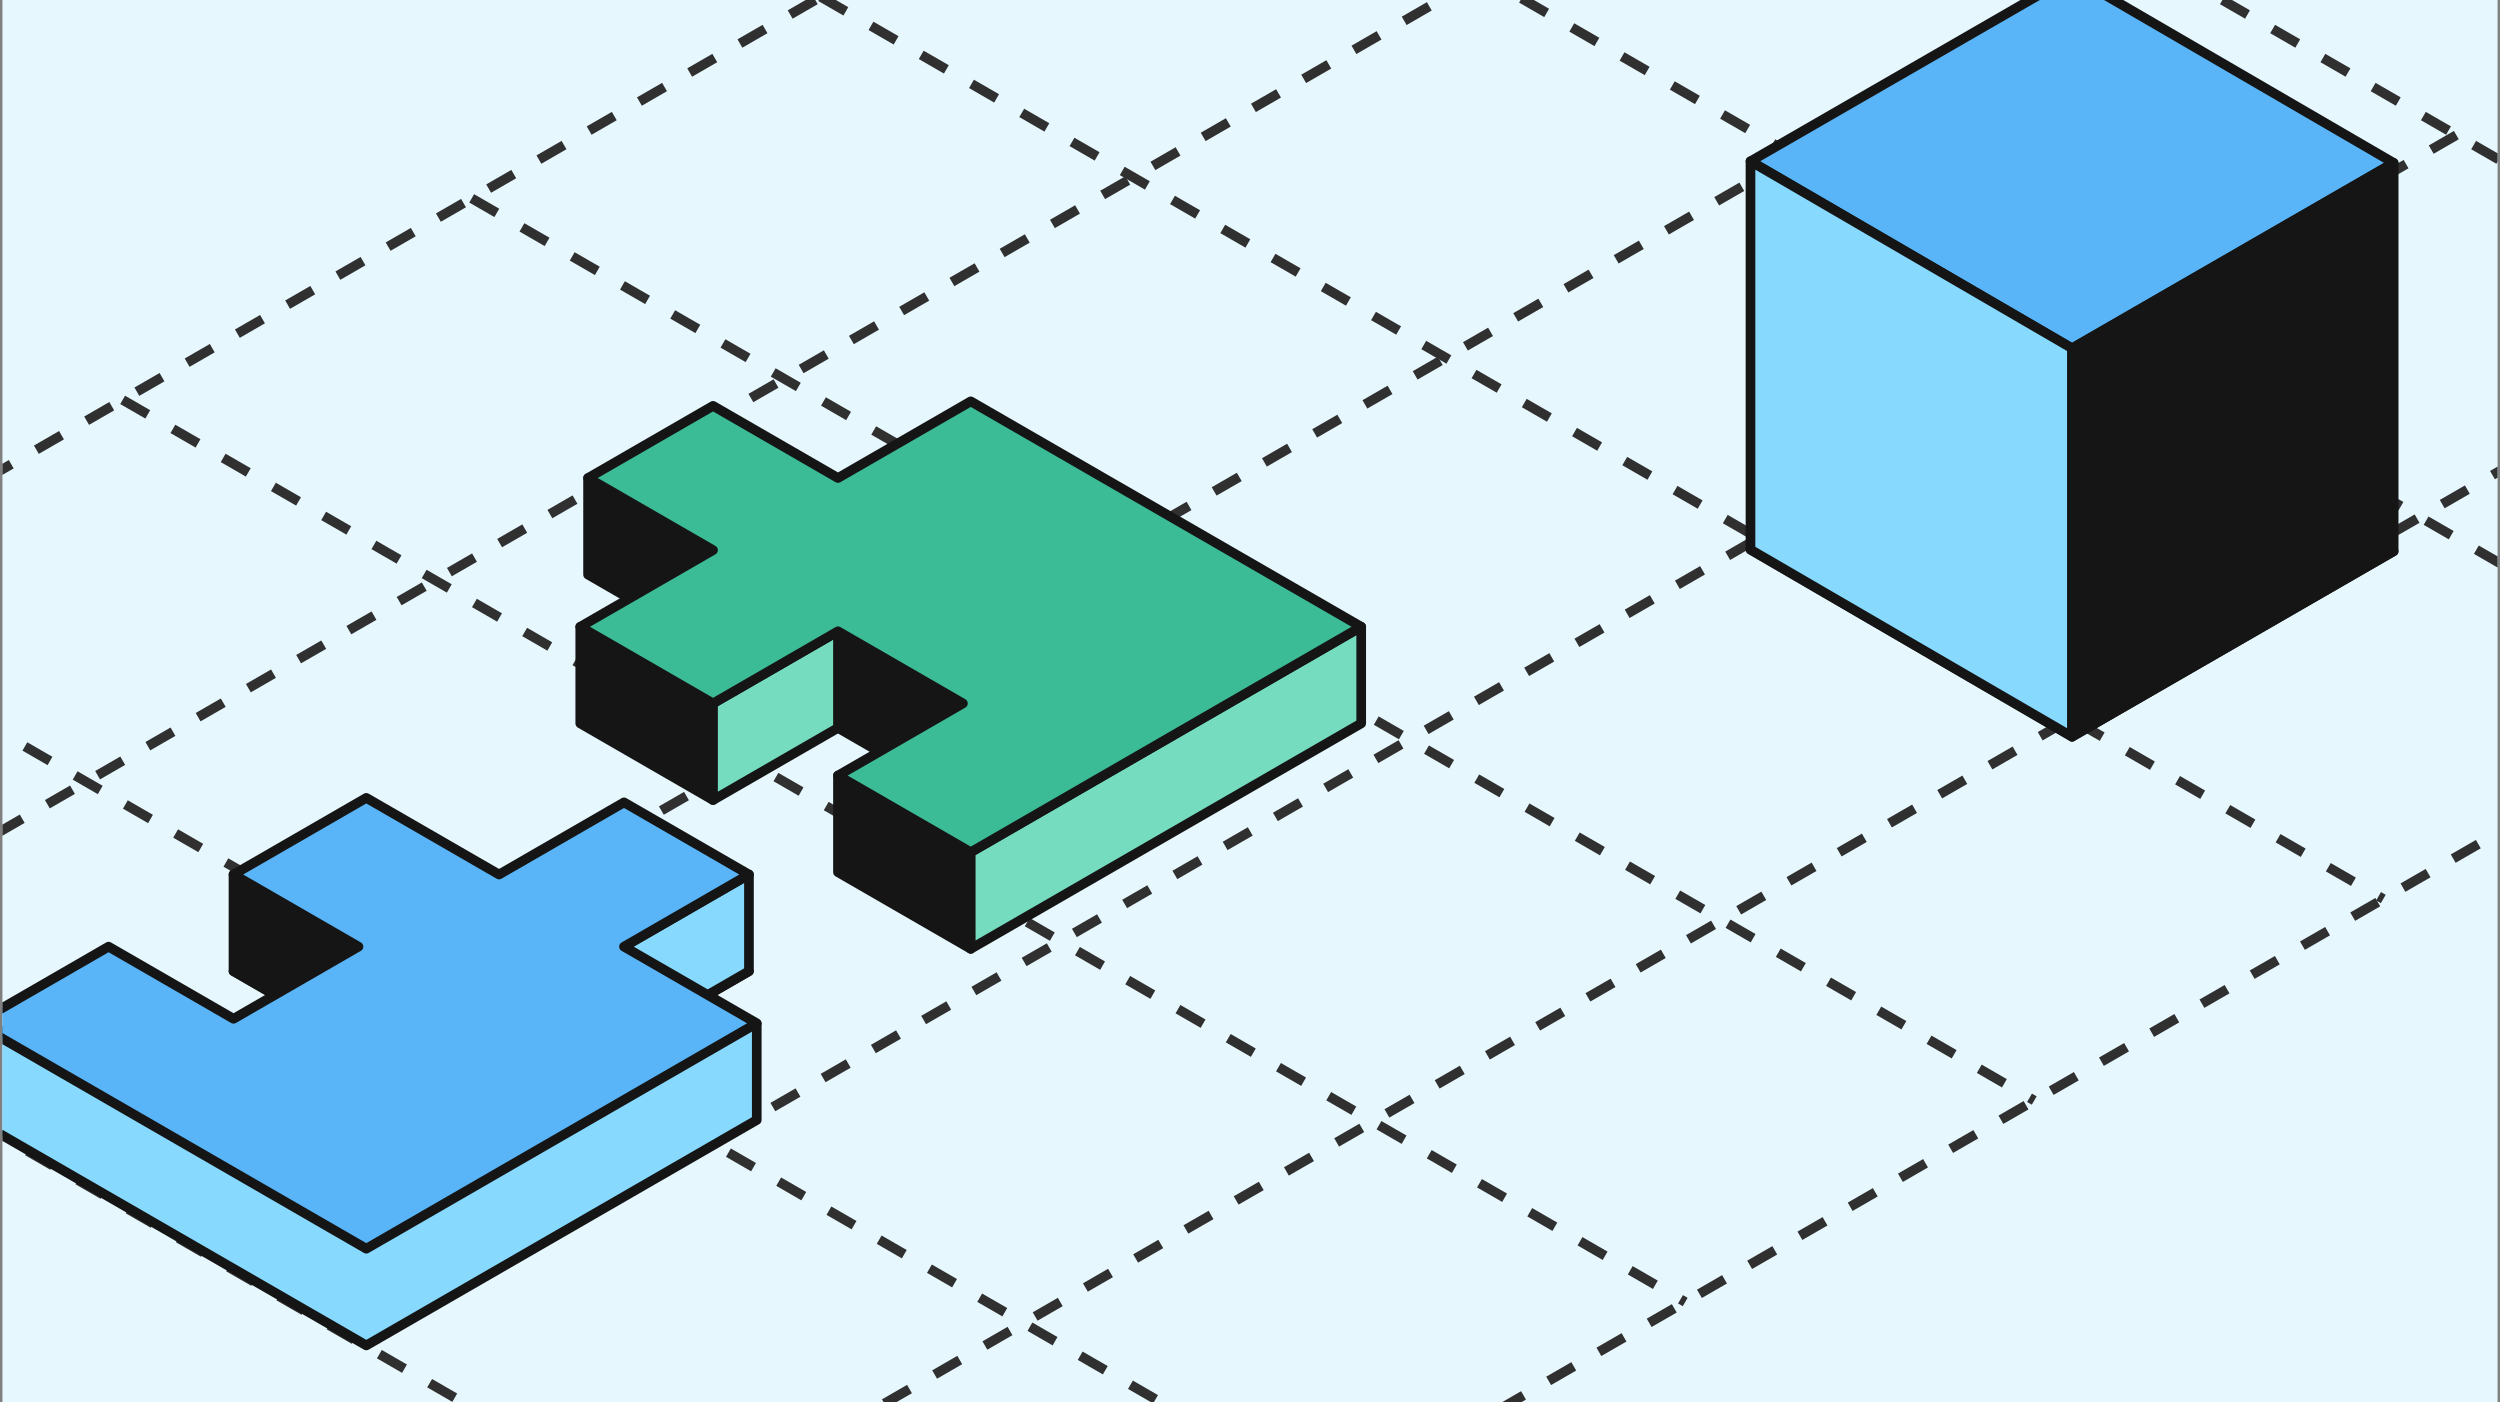
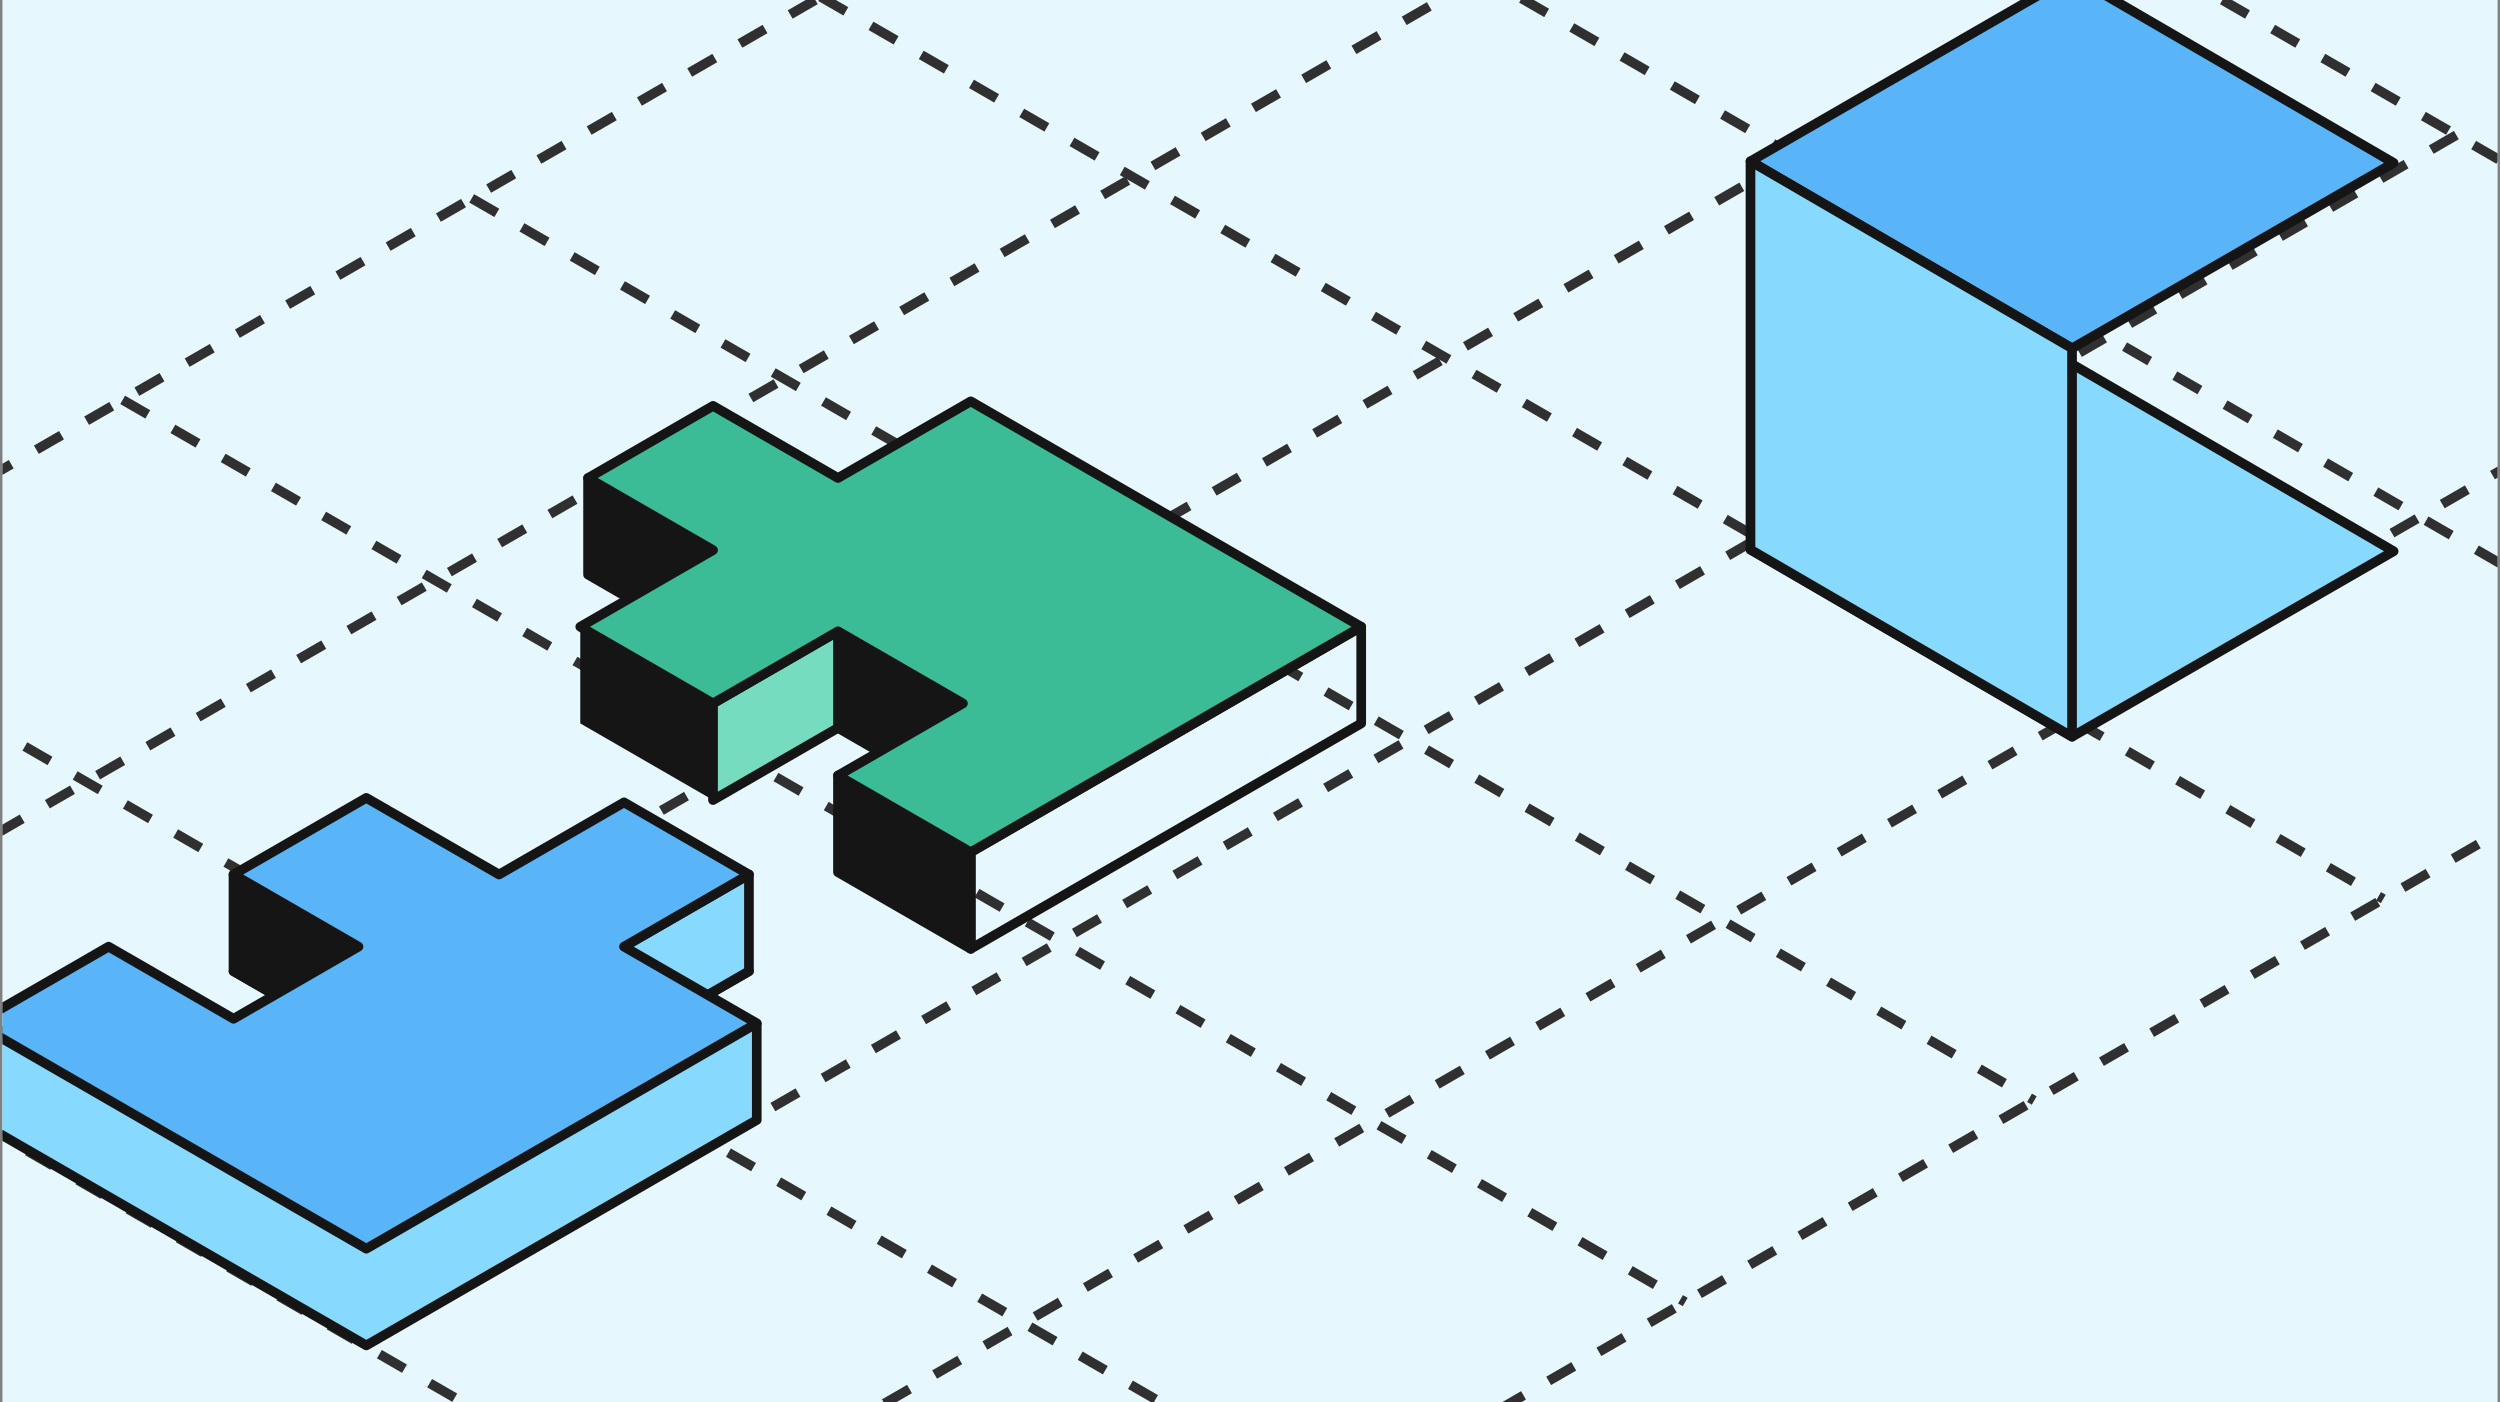
<svg xmlns="http://www.w3.org/2000/svg" width="517" height="290" viewBox="0 0 517 290" fill="none">
  <rect x="0" y="0" width="517" height="290" fill="#808080" stroke="none" />
  <g clip-path="url(#clip0_1357_1214)">
    <rect width="516" height="290" transform="translate(0.5)" fill="#E6F7FE" />
    <path d="M-119 166.043L204.136 352.606" stroke="#303030" stroke-width="2" stroke-dasharray="6 6" />
    <path d="M-46.818 124.367L276.318 310.93" stroke="#303030" stroke-width="2" stroke-dasharray="6 6" />
    <path d="M25.363 82.695L348.499 269.258" stroke="#303030" stroke-width="2" stroke-dasharray="6 6" />
    <path d="M97.545 41.023L420.681 227.586" stroke="#303030" stroke-width="2" stroke-dasharray="6 6" />
    <path d="M169.725 -0.652L492.861 185.91" stroke="#303030" stroke-width="2" stroke-dasharray="6 6" />
    <path d="M378.719 -46.688L-54.368 203.355" stroke="#303030" stroke-width="2" stroke-dasharray="6 6" />
    <path d="M314.094 -84L-118.993 166.043" stroke="#303030" stroke-width="2" stroke-dasharray="6 6" />
    <path d="M443.344 -9.375L10.257 240.668" stroke="#303030" stroke-width="2" stroke-dasharray="6 6" />
    <path d="M507.969 27.938L74.882 277.98" stroke="#303030" stroke-width="2" stroke-dasharray="6 6" />
    <path d="M572.6 65.25L139.513 315.293" stroke="#303030" stroke-width="2" stroke-dasharray="6 6" />
    <path d="M637.225 102.562L204.138 352.605" stroke="#303030" stroke-width="2" stroke-dasharray="6 6" />
    <path d="M241.906 -42.324L565.042 144.239" stroke="#303030" stroke-width="2" stroke-dasharray="6 6" />
    <path d="M314.094 -84L637.23 102.563" stroke="#303030" stroke-width="2" stroke-dasharray="6 6" />
    <path d="M200.749 176.235L173.294 160.385V180.369L200.749 196.219V176.235Z" fill="#151515" />
    <path d="M199.134 145.468L173.294 130.551V150.535L199.134 165.452V145.468Z" fill="#151515" />
    <path d="M147.455 145.468L120 129.618V149.602L147.455 165.452V145.468Z" fill="#151515" />
    <path d="M121.615 98.852L147.455 113.769V133.753L121.615 118.836V98.852Z" fill="#151515" />
    <path d="M200.749 176.235L173.294 160.385V180.369L200.749 196.219V176.235Z" stroke="#151515" stroke-width="2" stroke-linejoin="round" />
    <path d="M199.134 145.468L173.294 130.551V150.535L199.134 165.452V145.468Z" stroke="#151515" stroke-width="2" stroke-linejoin="round" />
-     <path d="M147.455 145.468L120 129.618V149.602L147.455 165.452V145.468Z" stroke="#151515" stroke-width="2" stroke-linejoin="round" />
    <path d="M121.615 98.852L147.455 113.769V133.753L121.615 118.836V98.852Z" stroke="#151515" stroke-width="2" stroke-linejoin="round" />
-     <path d="M281.496 129.617L200.747 176.234V196.217L281.496 149.601V129.617Z" fill="#75DCC0" />
    <path d="M173.293 130.55L147.453 145.467V165.451L173.293 150.534V130.55Z" fill="#75DCC0" />
    <path d="M281.496 129.617L200.747 176.234V196.217L281.496 149.601V129.617Z" stroke="#151515" stroke-width="2" stroke-linejoin="round" />
    <path d="M173.293 130.55L147.453 145.467V165.451L173.293 150.534V130.55Z" stroke="#151515" stroke-width="2" stroke-linejoin="round" />
    <path d="M200.749 83L281.498 129.616L200.749 176.233L173.294 160.383L199.134 145.466L173.294 130.549L147.455 145.466L120 129.616L147.455 113.767L121.615 98.85L147.455 83.932L173.294 98.85L200.749 83Z" fill="#3BBB96" stroke="#151515" stroke-width="2" stroke-linejoin="round" />
    <path d="M154.883 200.85L129.043 185.932L103.203 200.85L75.749 185L48.294 200.85L74.134 215.767L48.294 230.684L-5 211.243V231.616L75.749 278.233L156.498 231.616V211.743L129.043 215.767L154.883 200.85Z" fill="#87D9FD" stroke="#151515" stroke-width="2" stroke-linejoin="round" />
    <path d="M129.043 195.769L154.883 180.852V200.836L129.043 215.753V195.769Z" fill="#87D9FD" stroke="#151515" stroke-width="2" stroke-linejoin="round" />
    <path d="M74.129 195.769L48.289 180.852V200.836L74.129 215.753V195.769Z" fill="#151515" stroke="#151515" stroke-width="2" stroke-linejoin="round" />
    <path d="M154.883 180.85L129.043 165.932L103.203 180.85L75.749 165L48.294 180.85L74.134 195.767L48.294 210.684L22.455 195.767L-5 211.616L75.749 258.233L156.498 211.616L129.043 195.767L154.883 180.85Z" fill="#59B5F8" stroke="#151515" stroke-width="2" stroke-linejoin="round" />
    <path d="M428.505 152.344L495.004 113.995L428.505 75.309L362.007 113.658L428.505 152.344Z" fill="#87D9FD" stroke="#151515" stroke-width="2" stroke-linejoin="round" />
    <path d="M428.505 72.035L495.004 33.686L428.505 -5L362.007 33.349L428.505 72.035Z" fill="#59B5F8" stroke="#151515" stroke-width="2" stroke-linecap="round" stroke-linejoin="round" />
    <path d="M428.5 72.038L362.002 33.352L362.002 113.66L428.5 152.346L428.5 72.038Z" fill="#87D9FD" stroke="#151515" stroke-width="2" stroke-linejoin="round" />
-     <path d="M428.505 72.037L495.004 33.688L495.004 113.996L428.505 152.345L428.505 72.037Z" fill="#151515" stroke="#151515" stroke-width="2" stroke-linejoin="round" />
  </g>
  <defs>
    <clipPath id="clip0_1357_1214">
      <rect width="516" height="290" fill="white" transform="translate(0.5)" />
    </clipPath>
  </defs>
</svg>